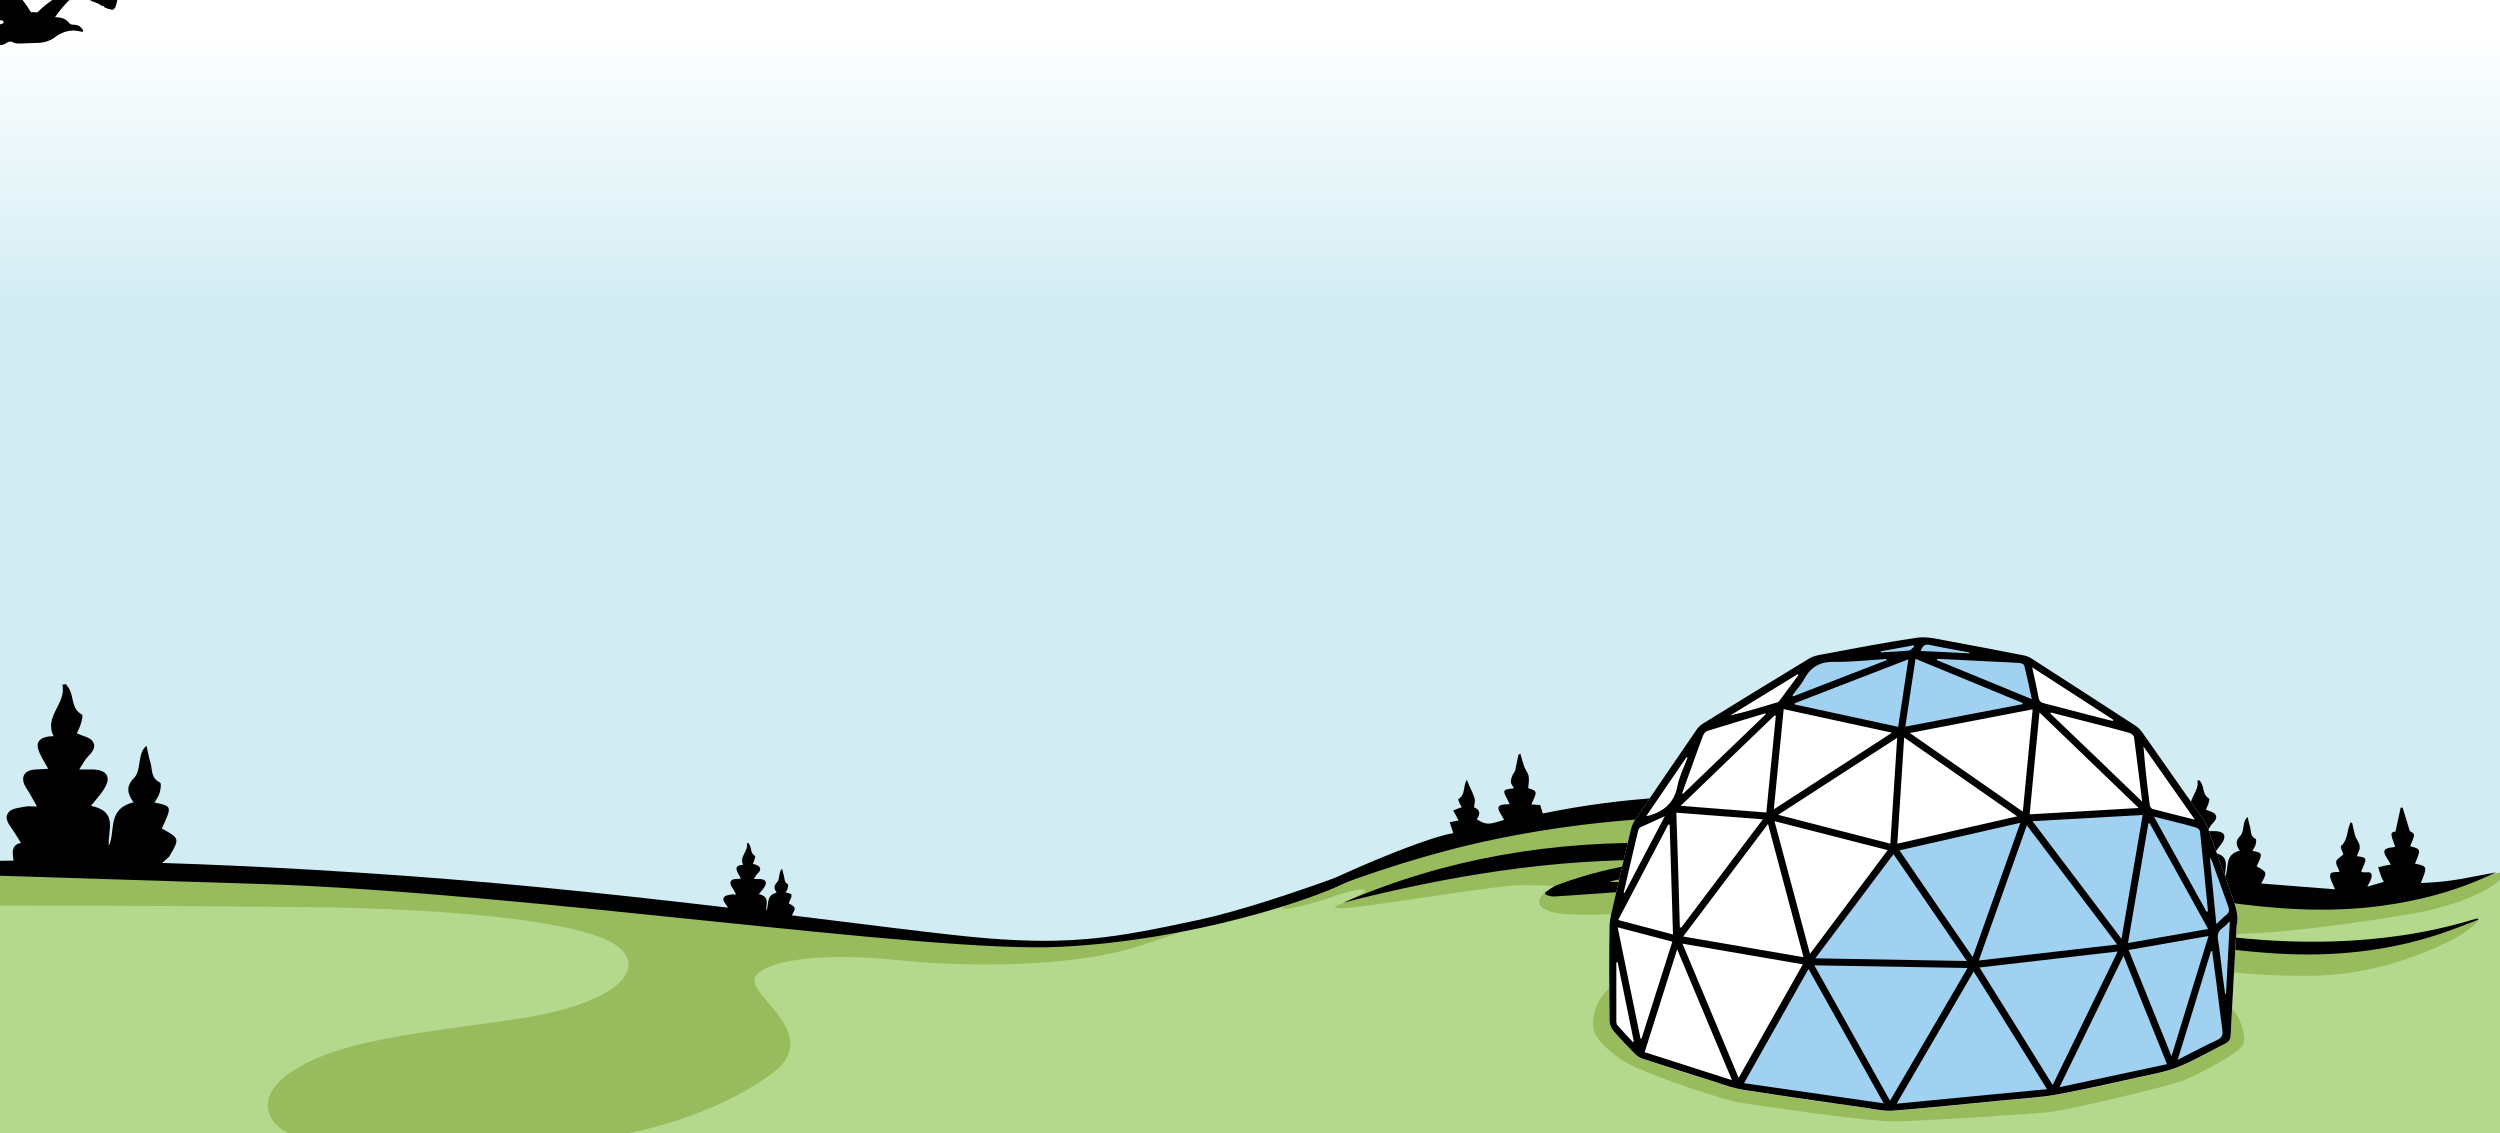
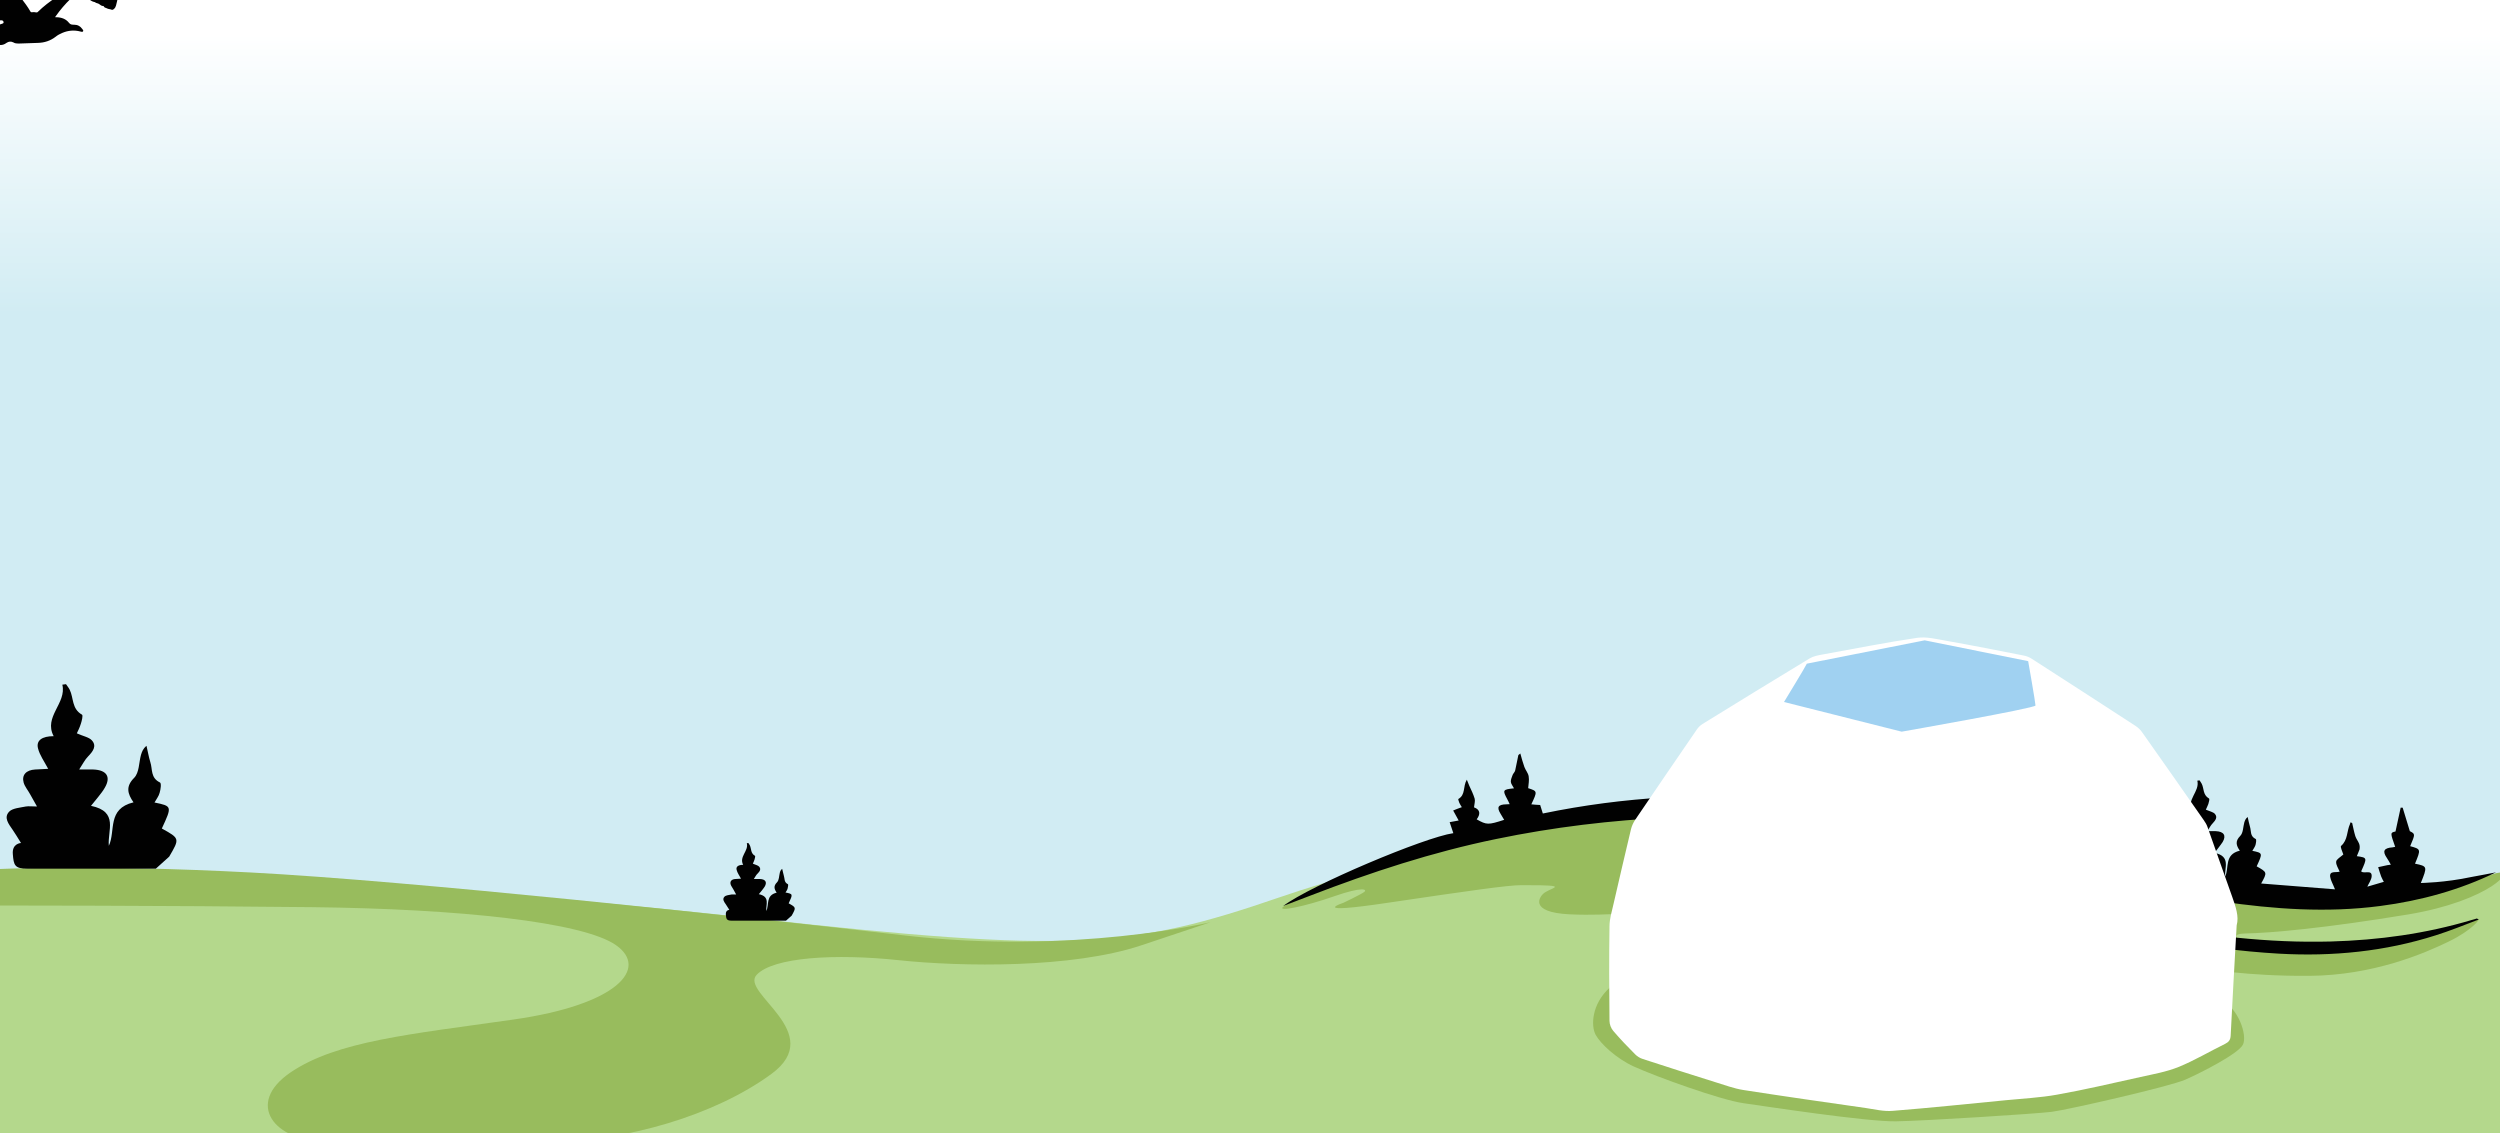
<svg xmlns="http://www.w3.org/2000/svg" id="dome-footer-bg" viewBox="0 0 1500 680" shape-rendering="geometricPrecision" text-rendering="geometricPrecision">
  <rect x="0" y="0" width="1500" height="680" fill="#808080" stroke="none" />
  <style>#dome-footer-bg-seagull-2_to {animation: dome-footer-bg-seagull-2_to__to 10000ms linear infinite normal forwards}@keyframes dome-footer-bg-seagull-2_to__to { 0% {offset-distance: 0%} 21% {offset-distance: 0%} 43% {offset-distance: 25%} 62% {offset-distance: 50%} 84% {offset-distance: 75%} 100% {offset-distance: 100%}} #dome-footer-bg-seagull-1_to {animation: dome-footer-bg-seagull-1_to__to 10000ms linear infinite normal forwards}@keyframes dome-footer-bg-seagull-1_to__to { 0% {offset-distance: 0%} 11% {offset-distance: 20%} 24% {offset-distance: 40%} 39% {offset-distance: 60%} 53% {offset-distance: 80%} 100% {offset-distance: 100%}}</style>
  <defs>
    <linearGradient id="dome-footer-bg-rect1-fill" x1="754.33" y1="23.803" x2="754.33" y2="192.386" spreadMethod="pad" gradientUnits="userSpaceOnUse">
      <stop id="dome-footer-bg-rect1-fill-0" offset="0%" stop-color="rgb(255,255,255)" />
      <stop id="dome-footer-bg-rect1-fill-1" offset="100%" stop-color="rgb(209,236,243)" />
    </linearGradient>
  </defs>
  <g id="dome-footer-bg-dome">
    <rect id="dome-footer-bg-rect1" width="1508.7" height="572" rx="0" ry="0" transform="matrix(1 0 0 1 -3.2 -3.7)" fill="url(#dome-footer-bg-rect1-fill)" stroke="none" stroke-width="1" stroke-miterlimit="1" />
    <path id="dome-footer-bg-path1" d="M1457.6,542.3C1462.6,541.3,1497.7,524,1497.7,524L1505.7,524L1505.7,685L-2.9,685L-2.9,521.5C-2.9,521.5,196,522.7,453.9,551.2C642.2,572,678.2,569.2,768,538.3C897.8,493.7,1040.5,490.7,1040.5,490.7L1384.3,541.2L1457.6,542.3Z" fill="rgb(180,216,140)" stroke="none" stroke-width="1" stroke-miterlimit="1" />
    <path id="dome-footer-bg-path2" d="M-2.9,521.5L-2.9,543.3C-2.9,543.3,99.2,543.3,187.3,544.3C275.4,545.3,349.8,553.2,369.6,567.1C389.4,581,370.6,602.8,308.2,611.7C245.8,620.6,202.2,624.6,174.4,643.4C146.7,662.2,164.5,685,196.2,685C227.9,685,282.4,685,329,685C375.6,685,429.1,669.1,462.8,644.4C496.5,619.7,444,595.8,453.9,585C463.8,574.2,501.5,572.1,539.1,576.1C576.8,580.1,643.1,581.1,684.8,567.2C726.4,553.3,726.4,553.3,726.4,553.3C726.4,553.3,644.2,573.1,542.1,561.2C440,549.3,245.8,528.5,150.7,523.5C55.6,518.5,-2.9,521.5,-2.9,521.5Z" fill="rgb(152,188,93)" stroke="none" stroke-width="1" stroke-miterlimit="1" />
    <path id="dome-footer-bg-path3" d="M942.2,490.8C858.2,506.5,839.5,518.2,825.2,521.7C810.9,525.2,774.2,540.6,770,544C765.7,547.4,783,543.9,800.4,537.8C817.9,531.7,820.5,533.7,818.5,535.2C816.5,536.7,806,541.7,806,541.7C806,541.7,783.8,549,833.1,541.6C882.4,534.3,904.9,531.1,912.7,531.1C920.6,531.1,929.6,531.1,932.2,531.7C934.8,532.3,930,533.5,926.9,535.5C923.8,537.5,916.5,547.4,941.9,548.6C967.3,549.8,984.8,546,991.2,549.8C997.6,553.6,976.5,582.8,965.7,592.7C954.9,602.6,954.5,615.6,957.4,620.9C960.3,626.2,969.7,635.1,980.5,640C993.5,645.9,1032,659.9,1046,661.9C1060,663.9,1120.1,673.1,1137.6,672.8C1155.1,672.5,1221.4,668.3,1231,667.1C1240.6,665.9,1301.9,651.9,1311.2,647.8C1320.5,643.7,1343.2,632.2,1345.8,626.7C1348.4,621.2,1343.3,604.9,1332.3,599.8C1324.3,596,1313.5,575.8,1313.5,575.8L1323.1,581.1C1323.1,581.1,1347.6,585.8,1385.8,585.5C1424,585.2,1454.4,572.1,1468.9,565.1C1483.5,558.1,1488.8,550.7,1486.6,551.8C1484.4,552.9,1440,568.9,1395.4,570.3C1350.8,571.8,1331.5,560.4,1347,560.1C1362.5,559.8,1395.1,556.9,1444.7,548.7C1494.3,540.5,1511,520.3,1497.6,524C1484.1,527.7,1448,536.7,1436,537C1424,537.3,1347.9,539.3,1328.7,537.6C1309.4,535.9,1176.5,479,1176.5,479L973.4,487.8L942.2,490.8Z" fill="rgb(152,188,93)" stroke="none" stroke-width="1" stroke-miterlimit="1" />
    <path id="dome-footer-bg-path4" d="M1452.5,529.8C1456.5,519.8,1456.5,519.8,1449,518.2C1452.6,509.5,1452.6,509.5,1446.1,507.7C1449.2,500.4,1449.2,500.4,1445.9,498.7C1444.3,493.4,1442.9,489,1441.6,484.6C1441.2,484.6,1440.8,484.6,1440.4,484.6C1439.4,489.2,1438.4,493.9,1437.3,498.9C1434.1,499.6,1434.1,499.6,1437.1,508.1C1436.6,508.2,1436.1,508.3,1435.6,508.4C1430.2,508.8,1429.3,510.7,1432.2,514.9C1433,516,1433.6,517.3,1434.5,518.8C1433.4,519,1432.9,519,1432.4,519.1C1430.6,519.5,1428.8,519.9,1426.9,520.3C1427.5,522.2,1428,524.1,1428.7,525.9C1429.2,527.2,1429.9,528.3,1430.3,529.1C1426.6,530.2,1423.5,531.1,1420.4,532C1421.2,530.1,1422.9,527.9,1423,525.7C1423.2,521.5,1418.4,524.6,1416.7,522.8C1420.4,514.6,1420.4,514.6,1414.1,513.7C1414.6,512.3,1415.3,511,1415.7,509.7C1415.9,508.6,1415.9,507.4,1415.5,506.3C1414.9,504.7,1413.7,503.3,1413.2,501.7C1412.4,499.1,1411.9,496.4,1411.3,493.8C1411,493.7,1410.6,493.5,1410.3,493.4C1410.2,493.7,1410.1,494.1,1410,494.4C1408,498.7,1408.8,504,1404.6,507.6C1404.3,507.9,1404.7,509,1404.9,509.7C1405.3,510.9,1405.8,512.2,1406,512.7C1404.2,514.3,1401.8,515.6,1401.7,517C1401.5,518.9,1403,521,1403.8,523C1401.4,523.7,1397.6,522.3,1398.1,526.1C1398.4,528.2,1399.7,530.3,1401,533.6C1385.8,532.4,1371.5,531.3,1356.7,530.1C1360.4,523.4,1360.4,523.4,1354,519.8C1357.7,511.8,1357.7,511.8,1351.4,510.5C1352.1,509.3,1352.9,508.2,1353.3,507C1353.6,505.8,1354,503.6,1353.4,503.4C1349.9,501.7,1350.8,498.6,1350,496.1C1349.4,494.2,1349.1,492.2,1348.6,490.2C1347.3,491.2,1347,492.3,1346.6,493.4C1345.8,496.2,1346,499.7,1344.1,501.6C1341,504.7,1341.7,507.3,1343.9,510.4C1334.4,512.7,1337.6,520.6,1335.1,526C1334.6,520.6,1338.7,513.8,1328.7,511.7C1329.7,510.4,1330.5,509.5,1331.2,508.5C1332,507.4,1332.9,506.3,1333.6,505.2C1335.9,501.3,1334.3,498.9,1329.5,498.7C1328.1,498.6,1326.7,498.7,1324.4,498.7C1325.7,496.7,1326.4,495.2,1327.6,494C1329.3,492.2,1330.7,490.3,1328.9,488.3C1327.9,487.2,1325.8,486.8,1323.5,485.8C1323.8,485.1,1324.5,483.8,1325,482.4C1325.3,481.3,1325.9,479.4,1325.4,479.1C1321.6,476.9,1322.5,473.1,1321,470.2C1320.7,469.5,1320.1,468.9,1319.7,468.2C1319.3,468.3,1318.8,468.3,1318.4,468.4C1320,475,1311.6,479.8,1315.3,486.8C1311.1,486.8,1309,488.3,1309.7,491.2C1310.3,493.7,1312,495.9,1313.3,498.6C1311.5,498.7,1310.1,498.8,1308.7,498.8C1305.5,499,1303.8,500.8,1304.6,503.5C1305,505,1306.1,506.3,1306.9,507.7C1307.6,509,1308.3,510.3,1309.3,512.1C1307.4,512.1,1306.3,511.9,1305.3,512.1C1303.2,512.5,1300.6,512.7,1299.4,513.9C1297.2,516.1,1299.2,518.4,1300.6,520.5C1301.5,521.8,1302.3,523.2,1303.6,525.2C1295.5,523.4,1288.3,522,1281.4,520C1276.9,518.7,1272.8,516.3,1268.5,514.4C1271.9,508.2,1271.9,508.2,1265.7,506.8C1266.5,504.5,1267.3,502.2,1268.2,499.8C1266.5,499.5,1265.2,499.3,1263.4,498.9C1264.2,497.5,1265,496.6,1265.3,495.5C1265.5,494.7,1265.4,493.7,1265,492.9C1264.2,491.1,1263,489.5,1262.4,487.7C1261.7,486,1261.5,484.1,1261.1,482.3C1260.7,482.3,1260.2,482.3,1259.7,482.2C1260.3,488.1,1253.7,492.6,1256.4,499C1249.9,500.2,1255,504.2,1254.1,507C1252.8,507.2,1251.4,507.5,1250.1,507.7C1249.9,509.2,1249.8,510.5,1249.6,512.3C1248.1,511.5,1246.2,511.2,1246,510.4C1244.9,506.4,1241.4,506.5,1237.6,506.7C1239,504,1241.1,501.8,1241.1,499.5C1241.2,495.2,1236.3,498.2,1234.2,496.5C1235.3,494.4,1237.3,492.2,1237.1,490.1C1237,488.6,1233.9,487.4,1231.9,486C1235.2,480,1235.2,480,1231.5,478.4C1230.2,473.7,1229.1,469.6,1228,465.6C1226.4,469.7,1226.3,474.2,1224.1,477.7C1222,481.1,1220.4,483.6,1223.8,487.1C1213,488.1,1220.2,493.4,1220.7,497.1C1218.5,497.3,1216.7,497.4,1214.8,497.5C1214.8,498.7,1214.8,499.5,1214.8,500.4C1214.8,501.2,1214.7,502.1,1214.6,503.4C1119.5,478.7,1023.6,467.8,925.7,488.1C925.1,486.2,924.6,484.6,924.1,483C922.2,482.9,920.6,482.8,918.8,482.6C922.5,474.7,922.5,474.7,916.9,472.9C917.1,470.5,917.6,468.1,917.2,465.8C916.9,463.8,915.3,462.1,914.6,460.1C913.7,457.6,913,455,912.2,452.1C911.3,452.8,911,453,911,453.1C910.3,456.2,909.8,459.3,909.1,462.3C908.9,463.2,908,464,907.6,464.9C907.1,466.3,906.4,467.8,906.5,469.1C906.6,470.4,907.7,471.6,908.4,473C901.6,473.7,901.4,474,904.4,479.6C904.9,480.5,905.3,481.4,905.8,482.5C904.8,482.6,904.2,482.6,903.7,482.6C898.9,482.7,897.9,484.3,900.3,488.2C901.1,489.4,901.7,490.7,902.5,491.9C892.9,495,892,495,886,491.6C888.3,488.6,888.3,485.8,884.4,484.4C884.6,482.4,885.2,480.7,884.8,479.2C884,476.5,882.7,473.9,881.5,471.3C881.1,470.3,880.7,469.3,880.1,467.8C877.6,472,879.5,476.8,875,479.4C874.8,479.5,875.3,480.9,875.6,481.7C876,482.6,876.6,483.5,877.1,484.3C875.1,485,873.6,485.6,871.9,486.3C873.1,488.5,874.1,490.4,875.2,492.3C873.3,492.6,871.9,492.9,869.8,493.3C870.6,495.6,871.3,497.7,872,499.9C854.9,502.3,786.5,531.1,769.9,543.6C775.4,541.5,780.9,539.4,786.4,537.3C822.5,523.4,859.3,511.3,897.7,503.4C932,496.3,966.8,492.1,1001.9,490.5C1029.9,489.2,1057.9,489.2,1085.5,493.2C1117.2,497.8,1148.8,503.4,1180.1,510C1230.9,520.7,1281.1,533.4,1332.7,540.9C1364.4,545.5,1396.1,547.8,1428.1,543.6C1452.7,540.4,1476,533.9,1497.6,523.4C1493.9,524.1,1489,525.1,1482.8,526.2C1467,529.6,1452.5,529.8,1452.5,529.8L1452.5,529.8Z" fill="rgb(1,1,1)" stroke="none" stroke-width="1" stroke-miterlimit="1" />
-     <path id="dome-footer-bg-path5" d="M806,541.6C868.5,525.6,932,515,997.3,516C993.4,516.8,989.5,517.3,985.6,517.9C967.9,520.5,950.7,524.8,934.1,531.1C931.5,532.1,929.3,534,927,535.5C927.2,536,927.4,536.4,927.5,536.9C929.1,537.3,930.7,538,932.3,537.9C939.8,537.5,947.2,536.9,954.7,536.4C971.5,535.3,988.3,533.8,1005.1,533.2C1030.2,532.3,1054.4,535.7,1076.7,546.8C1076.8,546.9,1077.1,546.6,1077.4,546.5C1071.2,541.1,1063.8,537.7,1055.7,535.3C1034.8,529.1,1013.1,529,991.5,529.2C983.3,529.3,975.1,529.2,965.6,529.2C967.6,528.6,968.3,528.3,969.2,528.1C975.9,527,982.6,525.9,989.3,524.7C1019.9,519.7,1050.6,519.1,1081.4,523.8C1114.8,529,1147.2,537.3,1179.2,547.1C1184.6,548.7,1189.9,550.4,1195.3,552.1C1195.4,551.8,1195.5,551.5,1195.6,551.2C1134.7,521.2,1068.8,507.7,999.9,505.9C932.3,504.1,867.2,514.9,806,541.6Z" fill="rgb(1,1,1)" stroke="none" stroke-width="1" stroke-miterlimit="1" />
    <path id="dome-footer-bg-path6" d="M1483,552C1455.5,560.2,1427.3,564.1,1398.4,564.9C1360.8,565.9,1323.8,561.4,1287.1,554.3C1262.7,549.6,1238.7,543.6,1214.7,536.6C1220.3,539,1225.9,541.6,1231.7,543.8C1275.2,560,1320.5,569.5,1367.5,572.2C1399.6,574,1431,570.9,1461.4,561.2C1470,558.5,1478.3,555.1,1487.3,551.7C1486.3,551.2,1486.1,551.1,1486.1,551.1C1485,551.5,1484,551.7,1483,552Z" fill="rgb(1,1,1)" stroke="none" stroke-width="1" stroke-miterlimit="1" />
    <g id="dome-footer-bg-g1">
      <path id="dome-footer-bg-path7" d="M1339.3,538C1334.3,524.1,1329.5,510.2,1324.5,496.2C1324,494.7,1323.1,493.3,1322.2,492C1309.9,474.4,1297.7,456.9,1285.3,439.4C1284.3,437.9,1282.9,436.6,1281.4,435.6C1260.7,422.1,1239.9,408.7,1219.1,395.3C1217.6,394.3,1215.8,393.6,1214.1,393.3C1198.7,390.3,1183.3,387.2,1167.9,384.5C1162.1,383.5,1156,381.9,1150.3,382.7C1131.3,385.5,1112.4,389.3,1093.5,392.7C1090.8,393.2,1088,393.7,1085.7,395.1C1064.2,408.1,1042.9,421.2,1021.5,434.4C1020.2,435.2,1019,436.4,1018.1,437.7C1005.7,455.7,993.4,473.8,981.1,491.9C980,493.6,979.1,495.5,978.6,497.5C975.1,512.3,971.6,527.1,968.2,542C967.2,546.6,965.7,551.2,965.7,555.8C965.4,574.7,965.5,593.6,965.7,612.5C965.7,614.6,966.6,617,968,618.6C972.2,623.5,976.6,628.1,981.1,632.6C982.3,633.8,984,634.9,985.7,635.4C1000.2,640.1,1014.7,644.8,1029.2,649.3C1034.8,651,1040.3,653.1,1046,654C1070.4,657.8,1094.9,661.3,1119.4,664.8C1124.8,665.6,1130.4,667,1135.7,666.5C1158.4,664.7,1181.1,662.3,1203.8,660.1C1213.9,659.1,1224.2,658.6,1234.2,656.8C1251,653.8,1267.6,649.9,1284.3,646.2C1292,644.5,1299.9,643.1,1307.1,640.2C1316.7,636.3,1325.7,630.9,1335.1,626.3C1337.3,625.2,1338.3,623.9,1338.4,621.3C1339.5,599.7,1340.7,578.1,1342,555.2C1343.5,549.9,1341.4,544,1339.3,538L1339.3,538Z" fill="rgb(255,255,255)" stroke="none" stroke-width="1" stroke-miterlimit="1" />
      <path id="dome-footer-bg-path8" d="M1084.1,398.2C1083.7,399.4,1070.4,421.2,1070.4,421.2L1141,439C1141,439,1221.3,424.9,1221.3,423.3C1221.3,421.7,1216.9,396.7,1216.9,396.7L1154.8,384.2L1084.1,398.2Z" fill="rgb(160,209,241)" stroke="none" stroke-width="1" stroke-miterlimit="1" />
-       <path id="dome-footer-bg-path9" d="M1041.8,650.7L1085.8,574.5L1137,508.3L1216.9,490.9C1216.9,490.9,1287.9,487.3,1289.5,487.3C1291.1,487.3,1321.4,493.8,1321.4,495C1321.4,496.2,1341.2,549,1341.2,549L1335.9,622C1335.9,622,1322.2,633.7,1303.6,638.5C1285.1,643.3,1241.1,654.6,1230.2,655.9C1219.3,657.1,1143.5,664.8,1132.6,664C1121.6,663.2,1041.8,650.7,1041.8,650.7Z" fill="rgb(160,209,241)" stroke="none" stroke-width="1" stroke-miterlimit="1" />
-       <path id="dome-footer-bg-path10" d="M1342,555.1C1340.7,578,1339.5,599.6,1338.4,621.2C1338.3,623.7,1337.3,625.1,1335.1,626.2C1325.8,630.8,1316.7,636.2,1307.1,640.1C1299.9,643,1292,644.4,1284.3,646.1C1267.6,649.8,1251,653.6,1234.2,656.7C1224.2,658.5,1214,659,1203.8,660C1181.1,662.2,1158.5,664.6,1135.7,666.4C1130.3,666.8,1124.8,665.5,1119.4,664.7C1094.9,661.2,1070.4,657.7,1046,653.9C1040.3,653,1034.7,651,1029.2,649.2C1014.7,644.6,1000.2,640,985.7,635.3C984,634.8,982.4,633.7,981.1,632.5C976.6,627.9,972.1,623.3,968,618.5C966.7,616.9,965.7,614.5,965.7,612.4C965.5,593.5,965.4,574.6,965.7,555.7C965.8,551.1,967.2,546.5,968.2,541.9C971.6,527,975,512.2,978.6,497.4C979.1,495.4,980,493.5,981.1,491.8C993.4,473.7,1005.7,455.6,1018.1,437.6C1019,436.3,1020.2,435.2,1021.5,434.3C1042.9,421.1,1064.2,408,1085.7,395C1088,393.6,1090.8,393.1,1093.5,392.6C1112.4,389.1,1131.3,385.4,1150.3,382.6C1155.9,381.8,1162.1,383.3,1167.9,384.4C1183.3,387.2,1198.7,390.2,1214.1,393.2C1215.8,393.5,1217.6,394.2,1219.1,395.2C1239.9,408.6,1260.7,422,1281.4,435.5C1282.9,436.5,1284.2,437.8,1285.3,439.3C1297.6,456.8,1309.9,474.4,1322.2,491.9C1323.1,493.2,1323.9,494.6,1324.5,496.1C1329.5,510,1334.3,524,1339.3,537.9C1341.4,544,1343.5,549.9,1342,555.1L1342,555.1ZM1180.5,580.8C1149.6,580.3,1119.5,579.7,1088.6,579.2C1103.9,606.5,1118.8,633.2,1134,660.4C1149.6,633.8,1164.9,607.7,1180.5,580.8ZM1184.2,582.9C1168.7,609.5,1153.5,635.7,1138,662.2C1168.4,659.3,1198,656.4,1228.2,653.5C1213.4,629.7,1199,606.5,1184.2,582.9L1184.2,582.9ZM1270.3,566.7C1252.1,542.6,1234.3,519.2,1216.1,495.2C1206.4,522.6,1196.9,549.2,1187.3,576.3C1215.2,573.1,1242.4,569.9,1270.3,566.7ZM1187.7,580.5C1202.5,604.1,1216.9,627.3,1231.6,651C1244.7,624.2,1257.5,597.8,1270.6,570.9C1242.8,574.1,1215.6,577.3,1187.7,580.5ZM1130.2,662C1115,634.7,1100.2,608.3,1085.1,581.4C1072,604.5,1059.3,627,1046.4,649.9C1074.3,653.9,1101.8,657.9,1130.2,662ZM1136.1,512.5C1120.4,533.5,1105,553.9,1089.2,575C1119.8,575.5,1149.6,576.1,1180.1,576.6C1165.2,555,1150.8,534,1136.1,512.5L1136.1,512.5ZM1060.8,494.4C1043.6,517.2,1027,539.3,1009.9,561.9C1034.2,566.1,1057.9,570.1,1082.1,574.3C1075,547.7,1068,521.5,1060.8,494.4ZM1043.2,646.7C1056.2,623.6,1068.9,601.3,1081.7,578.6C1057.4,574.4,1033.7,570.4,1009.5,566.2C1020.8,593.3,1031.9,619.6,1043.2,646.7ZM1183.6,574.2C1193.2,547.1,1202.6,520.7,1212.2,493.7C1187.6,499.3,1163.9,504.7,1139.7,510.2C1154.3,531.6,1168.7,552.6,1183.6,574.2ZM1086,572.3C1101.7,551.3,1117,530.9,1132.6,510.1C1109.7,504.2,1087.4,498.5,1064.7,492.7C1071.9,519.5,1078.8,545.5,1086,572.3ZM1219.5,492.7C1237.5,516.4,1254.9,539.5,1272.9,563.3C1277.2,538.1,1281.3,513.8,1285.6,489C1263.6,490.2,1242.1,491.4,1219.5,492.7ZM1300.2,638.5C1291.5,616.9,1282.9,595.6,1274.1,573.5C1261.2,600,1248.6,625.8,1235.7,652.3C1257.4,647.7,1278.6,643.1,1300.2,638.5L1300.2,638.5ZM1142.5,442.5C1141.1,464.1,1139.8,485,1138.4,506.2C1162.4,500.7,1186,495.4,1210.3,489.8C1187.4,473.8,1165.3,458.4,1142.5,442.5ZM1145.9,439.8C1168.8,455.7,1191,471.3,1213.7,487C1215.7,466.1,1217.7,446,1219.6,425.6C1195,430.3,1170.9,435,1145.9,439.8ZM1066.9,488.9C1089.7,494.8,1111.8,500.4,1134.2,506.2C1135.6,485.1,1136.9,464.2,1138.3,442.7C1114.3,458.2,1091,473.3,1066.9,488.9ZM1135.2,439.6C1113,434.8,1091.8,430.2,1070.2,425.5C1068.2,445.5,1066.3,465.2,1064.3,485.6C1088.2,470.1,1111.3,455.1,1135.2,439.6ZM1223.7,427.5C1221.7,448.3,1219.7,468.1,1217.8,488.6C1239.7,487.3,1261,486.1,1283.2,484.8C1263.1,465.4,1243.7,446.8,1223.7,427.5ZM1007.9,556.3C1008.2,556.4,1008.4,556.5,1008.7,556.6C1024.9,535.1,1041.1,513.7,1057.7,491.6C1039.9,490.2,1023,488.9,1005.8,487.6C1006.6,510.8,1007.3,533.5,1007.9,556.3ZM986.8,631.3C1004.2,636.9,1021.3,642.3,1039.2,648.1C1028.1,621.7,1017.4,596.1,1006.3,569.6C999.7,590.5,993.3,610.7,986.8,631.3ZM1324.9,557.4C1313,535.9,1301.4,514.9,1289.7,493.8C1289.5,493.9,1289.2,494,1289,494.2C1285,518,1280.9,541.7,1276.8,565.8C1293.1,562.9,1308.7,560.2,1324.9,557.4L1324.9,557.4ZM1325.1,561.6C1308.7,564.5,1293.1,567.2,1277.2,570C1285.8,591.2,1294.2,612,1302.9,633.7C1310.4,609.1,1317.7,585.7,1325.1,561.6L1325.1,561.6ZM1059.8,487.5C1061.7,467.9,1063.6,448.7,1065.5,429.5C1065.2,429.4,1065,429.3,1064.7,429.3C1046.1,447.2,1027.5,465.1,1008.4,483.5C1026,484.9,1042.6,486.2,1059.8,487.5ZM1213.5,422.5C1213.5,422.3,1213.6,422,1213.6,421.8C1192.3,413,1171,404.3,1149.3,395.3C1147.2,408.9,1145.3,422.2,1143.2,436C1167,431.4,1190.3,426.9,1213.5,422.5ZM1138.9,436.1C1140.9,422.6,1142.9,409.5,1145,395.6C1121.8,404.5,1099.2,413.3,1076.7,422C1076.8,422.2,1076.9,422.4,1076.9,422.7C1097.4,427.1,1117.9,431.6,1138.9,436.1L1138.9,436.1ZM970.9,552C982,554.9,992.7,557.7,1003.8,560.7C1003.1,538.3,1002.4,516.6,1001.8,494.9C1001.5,494.8,1001.3,494.8,1001,494.7C991,513.7,981.1,532.7,970.9,552ZM984.3,623.1C984.5,623.1,984.7,623.2,984.9,623.2C991,603.9,997.2,584.5,1003.4,565C992.4,562.1,981.7,559.3,970.6,556.4C975.3,579,979.8,601,984.3,623.1ZM1285.3,481C1283.6,467.4,1282.1,454.9,1280.4,442.3C1280.3,441.4,1278.9,440.1,1277.9,439.8C1270.7,437.8,1263.5,435.9,1256.3,434.1C1247.7,431.9,1239.1,429.7,1230.5,427.5C1230.4,427.7,1230.3,427.9,1230.2,428.1C1248.4,445.4,1266.6,462.9,1285.3,481ZM1306.6,635.9C1315,631.6,1322.5,627.6,1330.3,624C1333.3,622.6,1333.8,620.9,1333.4,617.9C1332.1,608.5,1331,599,1329.8,589.6C1329,583.3,1328.1,577,1327.3,570.7C1327.1,570.7,1326.9,570.7,1326.6,570.7C1320.1,592.1,1313.5,613.6,1306.6,635.9L1306.6,635.9ZM1323.9,547C1324.2,546.9,1324.5,546.9,1324.8,546.8C1323.2,530.8,1321.7,514.7,1320,498.7C1319.9,497.9,1318.5,496.8,1317.6,496.5C1313.3,495.2,1309,494.2,1304.7,493.1C1300.9,492.1,1297,491.2,1292.4,490C1303.2,509.5,1313.5,528.2,1323.9,547L1323.9,547ZM1059.5,428.5C1059.3,428.3,1059.2,428.1,1059.1,428C1047.5,431.5,1035.9,435,1024.3,438.6C1023.3,438.9,1022.3,440.3,1021.8,441.4C1019,448.9,1016.3,456.4,1013.6,464C1012.1,468,1010.7,472,1009.3,476C1009.5,476.1,1009.7,476.2,1009.8,476.3C1026.4,460.4,1043,444.4,1059.5,428.5ZM1162.3,395.3C1162.3,395.6,1162.2,395.8,1162.2,396.1C1180.9,403.8,1199.7,411.5,1219.1,419.5C1217.5,412.2,1216.2,405.7,1214.5,399.2C1214.3,398.5,1212.8,397.9,1211.9,397.8C1207.5,397.5,1203,397.3,1198.6,397.1C1186.5,396.5,1174.4,395.9,1162.3,395.3ZM1316.9,491.8C1306.3,476.7,1296.2,462.3,1286.1,447.9C1287,459.7,1288.3,471.1,1289.8,482.6C1289.9,483.6,1290.6,485,1291.3,485.3C1299.6,487.5,1307.8,489.5,1316.9,491.8ZM1219.3,400.4C1220.8,407.1,1222.1,412.9,1223.2,418.7C1223.6,420.8,1224.6,421.5,1226.5,422C1237.5,424.8,1248.4,427.7,1259.3,430.5C1262.1,431.2,1264.9,431.9,1267.7,432.6C1267.8,432.4,1267.9,432.2,1268,431.9C1252.1,421.6,1236.1,411.3,1219.3,400.4ZM1132,396.1C1131.9,395.9,1131.9,395.6,1131.9,395.4C1121.5,396,1111.1,397.3,1100.8,397.1C1092.2,396.9,1086.6,400,1082.6,407.3C1080.7,410.8,1077.9,413.9,1075.5,417.1C1075.7,417.3,1075.9,417.6,1076,417.8C1094.6,410.5,1113.3,403.3,1132,396.1ZM998.9,489.7C993.4,492.2,988.9,494.2,984.4,496.3C983.8,496.6,983.2,497.4,983,498C980,510.5,977.1,523.1,974.2,535.6C974.4,535.7,974.6,535.7,974.7,535.8C982.5,520.8,990.5,505.8,998.9,489.7ZM970.6,577.4C970.3,577.4,970.1,577.4,969.8,577.4C969.8,589.3,969.8,601.2,969.8,613C969.8,613.7,970,614.7,970.5,615.2C973.5,618.6,976.6,621.9,979.7,625.2C979.9,625.1,980.1,625,980.3,624.9C977.1,609.1,973.9,593.3,970.6,577.4ZM1079.1,405C1078.9,404.8,1078.7,404.6,1078.6,404.5C1065.1,412.8,1051.6,421,1038.1,429.3C1047.7,427.1,1057,424.2,1066.4,421.4C1066.9,421.2,1067.4,420.8,1067.7,420.4C1071.5,415.2,1075.3,410.1,1079.1,405ZM987.8,489.6C988.6,489.5,988.9,489.5,989.3,489.4C998.5,486.8,1004.6,481.5,1006.5,471.5C1007.6,465.7,1010.5,460.2,1012.5,454.6C1012.3,454.5,1012.1,454.4,1011.9,454.3C1003.9,466,996,477.6,987.8,489.6ZM1329.8,554.4C1332.2,552.2,1333.9,550.4,1335.9,548.8C1337.6,547.4,1337.7,546.1,1337,544.1C1333.7,535,1330.5,525.8,1327.2,516.7C1327,516.2,1326.6,515.7,1325.9,514.6C1327.2,528.1,1328.5,540.8,1329.8,554.4ZM1337.9,552.8C1336,554.6,1334.9,555.9,1333.5,556.8C1331,558.6,1330.3,560.8,1330.8,563.8C1331.8,569.7,1332.3,575.6,1333.1,581.5C1333.7,586.5,1334.4,591.4,1335.1,596.4C1335.3,596.4,1335.4,596.4,1335.6,596.3C1336.3,582.1,1337.1,567.9,1337.9,552.8L1337.9,552.8ZM1181.6,392C1181.6,391.8,1181.7,391.6,1181.7,391.5C1173.9,390,1166,388.7,1158.2,387C1154.8,386.2,1153.5,387.6,1152.4,390.6C1162.3,391,1172,391.5,1181.6,392ZM1128.4,390.8C1128.4,391,1128.5,391.2,1128.5,391.4C1134.1,391.1,1139.8,390.9,1145.4,390.3C1146.5,390.2,1147.5,388.7,1148.6,387.9C1148.5,387.7,1148.3,387.5,1148.2,387.2C1141.6,388.4,1135,389.6,1128.4,390.8Z" fill="rgb(1,1,1)" stroke="none" stroke-width="1" stroke-miterlimit="1" />
    </g>
-     <path id="dome-footer-bg-path11" d="M875,506.6C875,506.6,823.5,521.5,805.6,530.4C787.8,539.3,716.4,564.1,636.2,568.1C555.9,572.1,315.2,535.4,156.6,530.4C-1.9,525.4,-1.9,525.4,-1.9,525.4L-1.9,516.5C-1.9,516.5,90.2,514.5,241.8,525.4C393.4,536.3,542,559,592.6,563C643.1,567,668.4,562.9,718.9,552C769.4,541.1,852.7,506.9,852.7,506.9L875,506.6Z" fill="rgb(1,1,1)" stroke="none" stroke-width="1" stroke-miterlimit="1" />
    <path id="dome-footer-bg-path12" d="M473.2,542C475.8,536.4,475.8,536.4,471.3,535.5C471.8,534.7,472.4,533.9,472.6,533C472.8,532.2,473.1,530.6,472.7,530.5C470.3,529.3,470.9,527.1,470.3,525.4C469.9,524.1,469.7,522.7,469.3,521.3C468.4,522,468.1,522.8,467.9,523.6C467.4,525.6,467.5,528.1,466.2,529.4C464,531.6,464.5,533.4,466,535.6C459.3,537.2,461.6,542.8,459.8,546.6C459.4,542.8,462.3,538,455.3,536.5C456,535.6,456.6,534.9,457.1,534.3C457.7,533.5,458.3,532.8,458.8,532C460.4,529.3,459.3,527.5,455.9,527.4C454.9,527.4,453.9,527.4,452.3,527.4C453.2,526,453.7,524.9,454.6,524.1C455.8,522.9,456.8,521.5,455.5,520C454.8,519.2,453.3,518.9,451.7,518.2C451.9,517.7,452.4,516.8,452.7,515.8C452.9,515,453.3,513.7,453,513.5C450.3,512,450.9,509.3,449.9,507.2C449.7,506.7,449.3,506.3,449,505.8C448.7,505.9,448.4,505.9,448.1,505.9C449.3,510.6,443.3,514,445.9,518.9C443,518.9,441.4,520,442,522C442.4,523.7,443.6,525.3,444.6,527.2C443.4,527.3,442.3,527.3,441.3,527.4C439,527.5,437.8,528.8,438.4,530.7C438.7,531.7,439.5,532.6,440,533.6C440.5,534.5,441,535.4,441.7,536.7C440.4,536.7,439.6,536.6,438.9,536.7C437.5,537,435.6,537.1,434.7,538C433.2,539.5,434.5,541.2,435.5,542.6C436.1,543.5,436.7,544.5,437.6,545.9C437.6,545.9,435.3,546,435.5,548.7C435.7,551.5,436,552.4,439.2,552.4C442.4,552.4,471.6,552.4,471.6,552.4L475,549.4C477.7,544.5,477.7,544.5,473.2,542Z" fill="rgb(1,1,1)" stroke="none" stroke-width="1" stroke-miterlimit="1" />
    <path id="dome-footer-bg-path13" d="M97.1,497.1C103.3,483.7,103.3,483.7,92.7,481.5C93.8,479.5,95.3,477.7,95.8,475.6C96.4,473.6,96.9,470,96,469.5C90.2,466.7,91.6,461.5,90.2,457.3C89.2,454.1,88.7,450.8,87.9,447.5C85.8,449.2,85.2,451,84.6,452.9C83.3,457.6,83.6,463.5,80.5,466.7C75.3,471.9,76.5,476.2,80.1,481.4C64.1,485.3,69.5,498.5,65.3,507.5C64.4,498.4,71.4,487,54.6,483.5C56.3,481.4,57.6,479.8,58.9,478.2C60.3,476.4,61.8,474.6,62.9,472.6C66.7,466.1,64,462,56,461.7C53.6,461.6,51.2,461.7,47.5,461.7C49.7,458.4,50.9,455.8,52.9,453.8C55.8,450.8,58.2,447.6,55.1,444.2C53.4,442.3,49.8,441.7,46.1,440C46.6,438.9,47.8,436.6,48.5,434.3C49.1,432.5,49.9,429.2,49.2,428.8C42.9,425.2,44.3,418.8,41.8,413.8C41.2,412.6,40.3,411.6,39.6,410.5C38.9,410.6,38.1,410.7,37.4,410.8C40.1,422,26,430,32.2,441.7C25.2,441.7,21.6,444.3,22.8,449C23.8,453.1,26.6,456.9,28.9,461.3C25.9,461.4,23.5,461.6,21.1,461.7C15.7,462,12.9,465,14.2,469.6C14.9,472,16.8,474.2,18.1,476.6C19.3,478.7,20.5,480.9,22.2,483.9C19,483.9,17.2,483.6,15.5,483.9C12.1,484.6,7.6,484.9,5.6,486.9C2,490.5,5.2,494.4,7.6,497.9C9.1,500.1,10.5,502.4,12.6,505.8C12.6,505.8,7.1,506,7.7,512.5C8.2,519.1,8.8,521.2,16.4,521.2C24.1,521.2,93.5,521.2,93.5,521.2L101.5,514C107.9,503.1,107.9,503.1,97.1,497.1Z" fill="rgb(1,1,1)" stroke="none" stroke-width="1" stroke-miterlimit="1" />
  </g>
  <g id="dome-footer-bg-seagulls">
    <g id="dome-footer-bg-g2">
      <g id="dome-footer-bg-seagull-2_to" style="offset-path:path('M1574.968,220.732C1496.088,300.235,1233.713,332.174,1086.965,318.733C867.061,287.24,825.173,211.177,553.009,295.743C440.055,336.533,125.701,337.055,-34.434,181.375C-106.855,101.994,-161.552,120.07,-252.771,65.118');offset-rotate:0deg">
        <path id="dome-footer-bg-seagull-2" d="M1456.4,226.9C1456.6,227.1,1456.4,227.2,1456.2,227.3C1455.8,227.5,1455.4,227.4,1455,227.5C1455.2,227.8,1455.2,227.8,1454.9,228C1454.5,228.2,1454.1,228.2,1453.6,228.2C1453.7,228.3,1453.8,228.4,1453.8,228.6C1453.7,228.8,1453.6,228.8,1453.5,228.9C1453,229.1,1452.6,229.1,1452.1,229.1C1452.1,229.2,1452.2,229.2,1452.2,229.2C1452.5,229.4,1452.5,229.5,1452.2,229.7C1451.9,229.9,1451.5,230,1451.1,230.1C1450.9,230.1,1450.7,230.2,1450.6,230.4C1450.5,230.7,1450.2,230.8,1450,230.9C1449.7,231.1,1449.4,231.1,1449.1,231.2C1449,231.2,1448.9,231.2,1448.9,231.4C1448.9,231.6,1448.7,231.7,1448.6,231.7C1448.2,232,1447.7,232,1447.2,232.2C1447,232.2,1446.9,232.2,1446.9,232.5C1446.9,232.7,1446.7,232.8,1446.5,232.9C1446.2,233.1,1445.8,233.2,1445.4,233.4C1445.3,233.4,1445.2,233.5,1445.1,233.5C1445.3,233.8,1445.3,234,1445,234.2C1444.5,234.5,1444.1,234.8,1443.7,235.1C1442.9,235.8,1442,236.4,1441,236.7C1440.8,236.8,1440.6,236.9,1440.4,237.1C1440.1,237.4,1440.2,237.6,1440.5,237.8C1441.2,238.2,1441.8,238.7,1442.3,239.3C1442.4,239.4,1442.5,239.5,1442.6,239.5C1443.3,239.7,1444,240,1444.7,240.3C1445.3,240.6,1446.1,240.7,1446.8,240.7C1447.6,240.7,1448.4,240.8,1449.2,241C1449.4,241,1449.6,241.1,1449.6,241.3C1449.6,241.5,1449.4,241.6,1449.2,241.6C1448.9,241.8,1448.6,241.8,1448.2,241.8C1448,241.8,1447.8,241.8,1447.7,241.9C1447.7,241.9,1447.7,241.9,1447.7,241.9C1447.8,242,1448,242,1448,242.1C1448,242.2,1447.8,242.3,1447.7,242.3C1447.2,242.5,1446.8,242.6,1446.3,242.6C1446.3,242.6,1446.1,242.5,1446.2,242.8C1446.3,242.9,1446.1,242.9,1446,243C1445.2,243.3,1444.4,243.5,1443.6,243.5C1443.2,243.5,1442.8,243.5,1442.5,243.5C1442.2,243.5,1441.9,243.6,1441.6,243.6C1441.5,243.6,1441.5,243.7,1441.5,243.8C1441.5,243.8,1441.5,243.9,1441.5,244C1441.7,244.5,1441.7,244.5,1441.1,244.5C1440.4,244.5,1439.7,244.5,1439,244.5C1438.9,244.5,1438.8,244.5,1438.7,244.6C1438.5,244.8,1438.2,244.8,1438,244.6C1437.6,244.4,1437.2,244.4,1436.8,244.3C1436.4,244.3,1436,244.1,1435.8,243.7C1435.7,243.5,1435.6,243.4,1435.5,243.3C1435.2,242.8,1434.7,242.7,1434.2,242.8C1433.8,242.9,1433.4,243,1433,243.1C1432.3,243.2,1431.6,243,1430.9,242.9C1429.2,242.6,1427.4,242.3,1425.7,241.9C1424.6,241.7,1423.6,241.3,1422.8,240.6C1422.3,240.1,1421.9,239.6,1421.6,239C1421.3,238.5,1420.9,238.1,1420.4,237.7C1419.8,237.2,1419.1,236.8,1418.3,236.6C1417,236.2,1415.8,236.1,1414.5,236.3C1414.3,236.3,1414,236.4,1413.8,236.3C1413.5,236.2,1413.5,236.1,1413.7,236C1415,235,1416.4,234.3,1418,234.6C1418.9,234.8,1419.7,234.5,1420.5,234.1C1422.1,233.2,1423.8,232.9,1425.5,233.3C1425.8,233.3,1425.8,233.3,1425.8,233C1425.7,230.7,1425.4,228.5,1424.7,226.4C1424.3,225.3,1423.4,224.8,1422.4,224.5C1422.3,224.5,1422.2,224.5,1422.2,224.6C1422,224.9,1421.7,224.9,1421.4,224.9C1421.2,224.9,1421,224.9,1420.9,225.1C1420.7,225.3,1420.5,225.3,1420.3,225.2C1420.2,225.2,1420.1,225.1,1420.1,225.2C1419.9,225.6,1419.5,225.5,1419.2,225.4C1419,225.4,1418.9,225.4,1418.7,225.5C1418.6,225.6,1418.5,225.7,1418.4,225.7C1417.9,225.7,1417.4,225.9,1416.9,226C1416.7,226,1416.6,226,1416.4,226C1416.2,226,1415.9,225.9,1415.8,226.1C1415.8,226.1,1415.7,226.2,1415.6,226.1C1414.9,225.9,1414.3,226.4,1413.6,226.4C1413.6,226.4,1413.5,226.4,1413.5,226.4C1413.1,226.7,1412.7,226.6,1412.3,226.6C1412.1,226.6,1412,226.6,1412,226.8C1411.9,226.9,1411.8,227,1411.7,227C1411.3,227,1411,227.1,1410.6,227.2C1410.4,227.2,1410.3,227.2,1410.1,227.3C1409.9,227.4,1409.8,227.4,1409.6,227.3C1409.3,227.3,1409,227.1,1408.7,227.3C1408.4,227.5,1408,227.2,1407.9,226.8C1407.8,226.4,1407.9,226,1408,225.6C1408.3,224.8,1408.8,224,1409.1,223.1C1409.4,222.5,1409.6,221.8,1410,221.3C1410.9,220,1412.1,218.9,1413.6,218.3C1414.6,217.9,1415.6,217.8,1416.7,217.9C1418.7,218.1,1420.5,218.7,1422.2,219.8C1423,220.3,1423.8,221,1424.5,221.7C1426.5,223.5,1428.3,225.5,1429.8,227.7C1430.4,228.6,1430.9,229.7,1431.4,230.7C1431.7,231.3,1431.9,231.9,1432,232.5C1432.1,232.7,1432.2,232.8,1432.3,232.8C1432.8,232.8,1433.3,232.9,1433.7,233C1433.9,233,1433.9,233,1434,232.9C1435.1,232.1,1436.2,231.3,1437.3,230.6C1438.3,230,1439.4,229.3,1440.4,228.7C1442.5,227.4,1444.4,226,1446.3,224.5C1447.5,223.5,1448.7,222.6,1449.9,221.7C1451,220.9,1452.2,220.5,1453.5,220.5C1454.1,220.5,1454.6,220.7,1455.2,220.6C1458,220.4,1460.7,220.9,1463.4,221.5C1465.8,222.1,1468.1,222.9,1470.3,223.9C1471.3,224.4,1472.3,225,1473.2,225.6C1474,226.1,1474.8,226.6,1475.4,227.2C1475.8,227.5,1476.2,227.8,1476.5,228.2C1476.6,228.4,1476.8,228.5,1476.7,228.7C1476.6,228.9,1476.4,229,1476.2,228.9C1476.1,228.9,1476.1,228.9,1476,229C1475.8,229.2,1475.6,229.3,1475.4,229.1C1475.2,228.9,1475,228.9,1474.8,229.1C1474.7,229.2,1474.5,229.2,1474.3,229.1C1473.9,229,1473.6,228.7,1473.2,228.7C1472.8,228.7,1472.4,228.7,1472.1,228.6C1472,228.6,1471.9,228.6,1471.8,228.5C1471.5,228.4,1471.2,228.3,1470.9,228.5C1470.5,228.7,1470.1,228.4,1469.6,228.3C1469.4,228.2,1469.3,228.1,1469.1,228.3C1469,228.4,1468.8,228.4,1468.6,228.3C1468,228.2,1467.5,227.9,1467,227.6C1466.8,227.5,1466.7,227.5,1466.5,227.6C1466.3,227.8,1466,227.7,1465.8,227.6C1465.4,227.4,1465,227.2,1464.6,227C1464.4,226.9,1464.3,226.9,1464.1,227C1463.6,227.1,1463.2,227,1462.8,226.8C1462.5,226.7,1462.2,226.5,1461.9,226.4C1461.8,226.4,1461.7,226.3,1461.7,226.5C1461.6,226.8,1461.4,226.9,1461,226.8C1460.7,226.7,1460.4,226.5,1460.1,226.3C1460,226.3,1459.9,226.2,1459.9,226.3C1459.7,226.5,1459.5,226.4,1459.3,226.3C1459.2,226.3,1459.1,226.2,1459,226.1C1458.9,226,1458.8,226.1,1458.7,226.1C1458.4,226.2,1458.1,226.5,1457.8,226.6C1457.2,226.9,1456.6,226.9,1456,226.8C1456.6,226.9,1456.5,226.9,1456.4,226.9L1456.4,226.9Z" transform="translate(-1442.293,-231.307)" fill="rgb(1,1,1)" stroke="none" stroke-width="1" stroke-miterlimit="1" />
      </g>
      <g id="dome-footer-bg-seagull-1_to" style="offset-path:path('M-143.135,157.971C-49.192,124.567,151.871,106.808,269.642,138.116C433.649,189.847,551.601,251.374,669.58,237.713C863.531,198.911,993.476,90.223,1160.688,121.37C1353.565,154.098,1465.452,232.057,1617.221,225.48Q1959.625,224.442,2111.394,217.864');offset-rotate:0deg">
        <path id="dome-footer-bg-seagull-1" d="M1848.517,224.035C1847.717,223.735,1846.917,223.635,1846.217,223.135C1845.417,222.635,1845.417,222.235,1846.217,221.635C1845.517,221.435,1844.917,221.335,1844.317,220.935C1843.717,220.535,1843.617,220.235,1844.117,219.735C1843.617,219.635,1843.117,219.535,1842.617,219.335C1842.217,219.135,1841.517,219.035,1841.817,218.235C1841.817,218.135,1841.817,218.135,1841.717,218.135C1841.717,218.135,1841.617,218.135,1841.617,218.135C1839.617,217.935,1837.917,217.335,1836.817,215.535C1836.517,215.135,1836.217,215.135,1835.817,215.235C1835.017,215.435,1834.217,215.735,1833.417,215.035C1833.317,214.935,1833.017,215.035,1832.817,215.035C1831.917,215.235,1830.917,215.435,1830.017,215.435C1829.417,215.435,1828.917,215.235,1829.017,214.535C1829.017,214.135,1828.717,214.235,1828.517,214.335C1827.117,214.535,1825.717,214.735,1824.317,214.635C1823.717,214.635,1823.117,214.535,1822.617,214.135C1822.417,213.935,1822.117,214.035,1821.817,214.035C1820.317,214.235,1818.717,214.735,1817.117,214.735C1816.617,214.735,1816.117,214.735,1815.817,214.335C1815.617,214.035,1815.217,214.135,1814.917,214.235C1813.617,214.435,1812.317,214.635,1811.017,214.835C1810.117,214.935,1809.217,215.135,1808.617,214.335C1808.417,214.135,1808.217,214.235,1807.917,214.335C1806.917,214.435,1805.817,214.635,1804.817,214.435C1804.717,214.435,1804.517,214.435,1804.417,214.335C1803.417,213.535,1802.317,213.835,1801.117,213.835C1800.117,213.835,1799.217,213.835,1798.217,213.435C1797.717,213.235,1797.117,213.535,1796.617,213.535C1795.817,213.635,1795.017,213.835,1794.117,213.635C1793.917,213.635,1793.617,213.635,1793.517,213.435C1792.917,212.635,1792.217,213.035,1791.517,213.135C1791.017,213.235,1790.517,213.335,1790.417,212.635C1790.417,212.335,1790.117,212.435,1789.917,212.335C1789.417,212.335,1789.017,212.235,1788.917,211.635C1788.817,211.135,1789.217,210.835,1789.717,210.635C1791.817,209.635,1793.917,208.835,1796.217,208.335C1801.117,207.035,1806.017,205.535,1811.117,204.735C1814.617,204.235,1818.217,203.835,1821.817,203.635C1825.917,203.335,1830.017,203.235,1834.217,203.435C1839.517,203.635,1844.817,203.835,1849.917,205.335C1851.917,205.935,1853.817,206.235,1855.817,206.635C1858.417,207.135,1860.417,208.535,1861.717,210.835C1863.117,213.335,1864.517,215.935,1865.717,218.635C1867.617,222.535,1870.217,226.035,1872.817,229.535C1874.717,232.035,1876.617,234.535,1878.217,237.335C1878.417,237.735,1878.717,237.935,1879.217,237.835C1880.017,237.735,1880.817,237.735,1881.617,237.935C1882.117,238.035,1882.517,237.935,1882.817,237.535C1889.517,231.035,1897.317,226.235,1905.817,222.535C1908.917,221.135,1912.017,219.735,1915.317,218.835C1918.817,217.935,1922.317,217.435,1925.817,218.435C1928.817,219.235,1930.517,221.235,1931.017,224.335C1931.217,225.735,1931.117,227.135,1930.817,228.535C1930.417,230.335,1930.117,232.135,1929.617,233.835C1929.417,234.635,1929.017,235.335,1928.417,235.835C1927.717,236.535,1927.317,236.535,1926.417,236.135C1925.717,235.935,1924.917,235.935,1924.217,235.535C1923.517,235.135,1922.617,235.235,1922.217,234.235C1922.217,234.135,1922.117,234.135,1922.017,234.135C1921.017,234.135,1920.217,233.535,1919.617,233.035C1918.817,232.335,1917.717,232.535,1917.017,231.835C1916.917,231.735,1916.817,231.735,1916.717,231.735C1915.417,231.535,1914.317,230.735,1913.317,229.935C1913.117,229.835,1912.917,229.835,1912.717,229.735C1912.517,229.735,1912.017,229.635,1912.017,229.535C1911.717,228.735,1910.717,228.935,1910.417,228.235C1910.317,228.035,1910.017,228.035,1909.817,228.035C1909.517,227.935,1909.017,227.935,1909.017,227.535C1908.917,226.835,1908.417,227.035,1907.917,227.035C1905.717,227.235,1903.917,228.235,1902.317,229.835C1899.017,233.035,1896.117,236.435,1893.517,240.135C1893.417,240.335,1893.117,240.535,1893.217,240.735C1893.317,241.035,1893.717,240.835,1893.917,240.835C1896.917,240.935,1899.617,241.835,1901.517,244.335C1902.317,245.335,1903.417,245.335,1904.517,245.335C1906.617,245.335,1908.217,246.235,1909.417,247.935C1909.717,248.335,1910.217,248.835,1909.817,249.335C1909.517,249.835,1908.817,249.535,1908.317,249.435C1904.617,248.435,1900.917,248.735,1897.417,250.235C1896.017,250.835,1894.617,251.535,1893.417,252.535C1890.317,254.935,1886.717,256.135,1882.817,256.235C1878.917,256.335,1875.017,256.535,1871.117,256.635C1870.017,256.635,1868.917,256.535,1868.017,255.935C1866.617,255.235,1865.217,255.335,1863.917,256.235C1862.617,257.235,1861.117,257.735,1859.417,257.435C1859.017,257.335,1858.617,257.535,1858.217,257.635C1857.617,257.735,1857.117,257.635,1856.617,257.435C1855.717,257.135,1854.717,257.035,1853.817,256.935C1853.117,256.835,1852.317,256.835,1851.617,256.635C1851.117,256.535,1850.917,256.335,1851.417,255.935C1851.617,255.735,1851.917,255.535,1852.217,255.235C1851.117,254.835,1849.917,254.635,1848.817,254.535C1847.217,254.335,1845.717,254.035,1844.317,253.235C1844.017,253.035,1843.317,253.135,1843.517,252.335C1843.517,252.335,1843.217,252.235,1843.117,252.135C1842.417,251.935,1841.717,251.735,1841.117,251.335C1840.817,251.235,1840.417,251.035,1840.417,250.735C1840.417,250.335,1840.917,250.435,1841.217,250.235C1840.817,250.135,1840.317,250.035,1839.917,249.935C1839.517,249.835,1839.017,249.735,1838.617,249.435C1838.317,249.235,1838.117,249.035,1838.117,248.735C1838.217,248.435,1838.517,248.435,1838.817,248.335C1840.617,247.935,1842.417,248.035,1844.117,248.235C1846.417,248.435,1848.717,248.435,1851.017,247.835C1852.117,247.535,1853.217,247.435,1854.417,247.335C1854.917,247.335,1855.417,247.135,1855.917,246.935C1857.717,246.135,1859.417,245.235,1861.317,244.735C1862.317,244.535,1862.417,243.735,1861.817,243.035C1861.217,242.335,1860.517,241.935,1859.817,241.435C1859.417,241.035,1859.117,240.535,1858.817,240.035C1858.117,239.135,1857.917,237.935,1857.017,237.135C1856.317,236.535,1856.417,236.035,1857.217,235.535C1856.617,235.135,1856.017,234.735,1855.517,234.335C1855.117,233.935,1854.417,233.535,1855.017,232.835C1855.217,232.635,1854.817,232.535,1854.717,232.535C1854.017,232.235,1853.317,231.835,1852.717,231.335C1852.417,231.035,1852.017,230.735,1852.317,230.235C1852.517,229.835,1852.117,229.835,1852.017,229.835C1851.517,229.535,1850.917,229.235,1850.517,228.735C1850.217,228.435,1849.917,228.035,1850.017,227.635C1850.117,227.035,1849.817,226.935,1849.417,226.735C1849.017,226.535,1848.617,226.335,1848.217,226.035C1847.917,225.835,1847.417,225.535,1847.517,224.935C1847.517,224.135,1848.017,224.135,1848.517,224.035L1848.517,224.035Z" transform="rotate(-0.001) translate(-1860.011,-230.503)" fill="rgb(1,1,1)" stroke="none" stroke-width="1" stroke-miterlimit="1" />
      </g>
    </g>
  </g>
</svg>